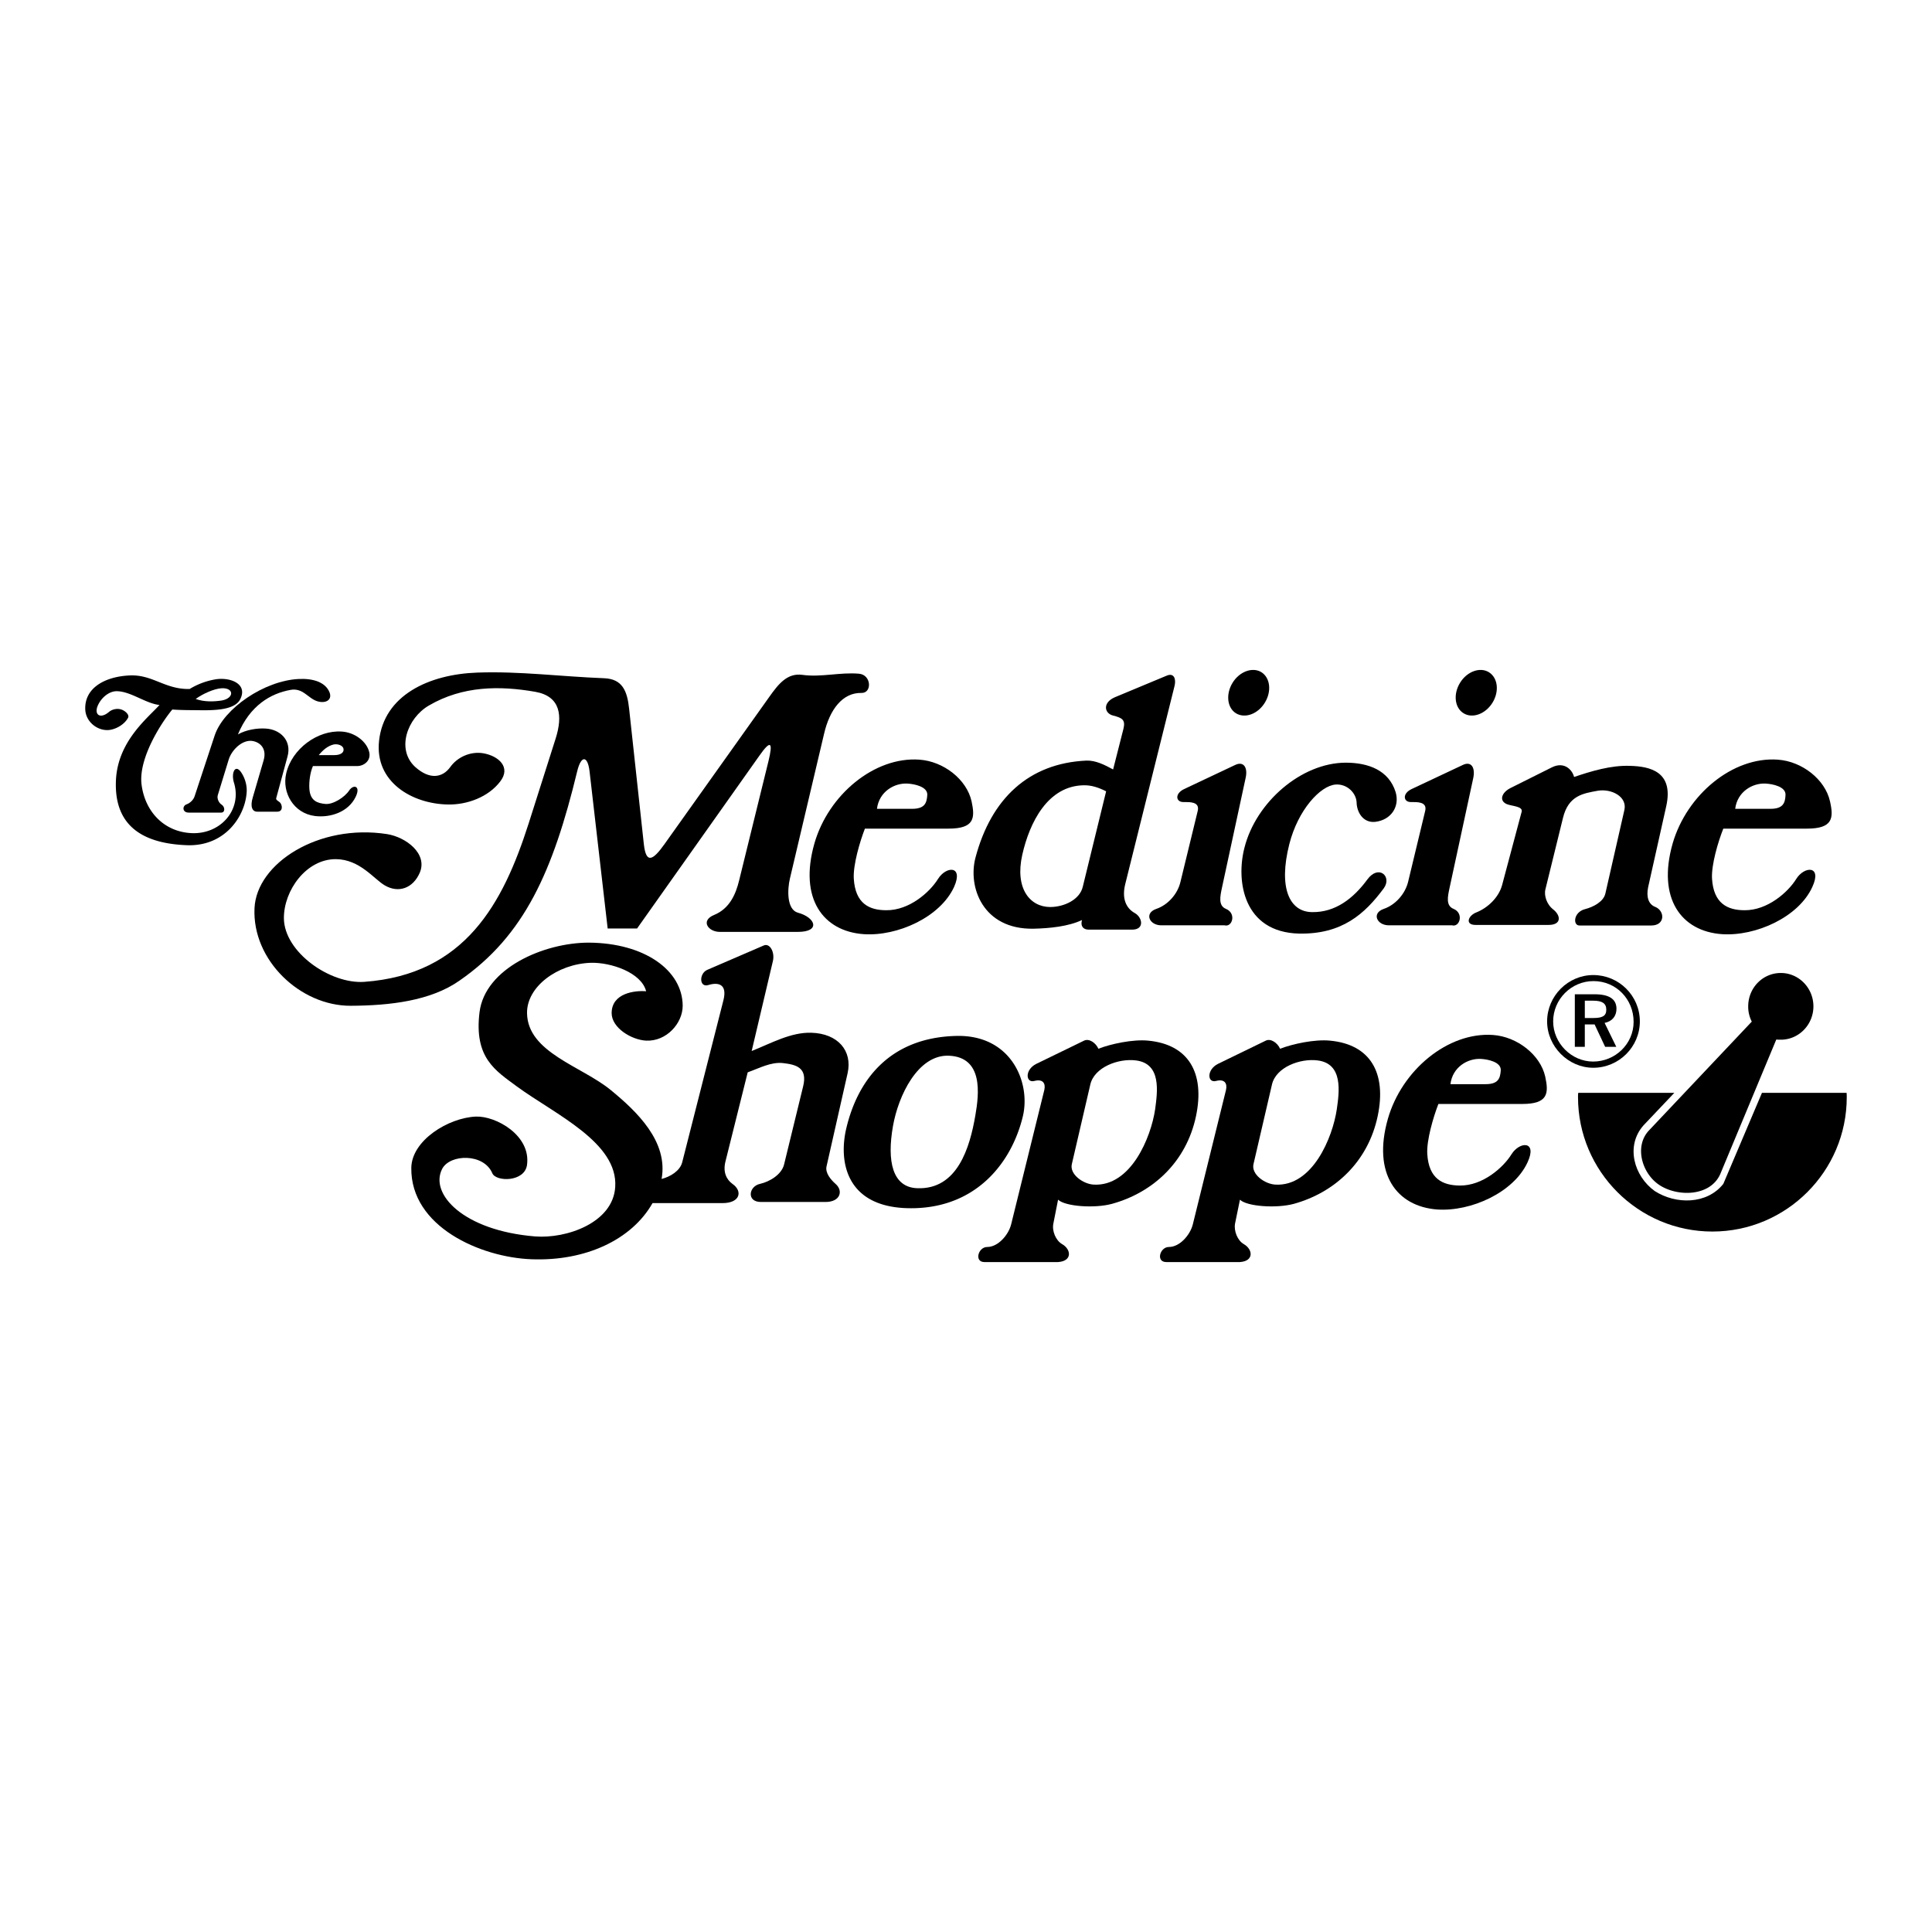
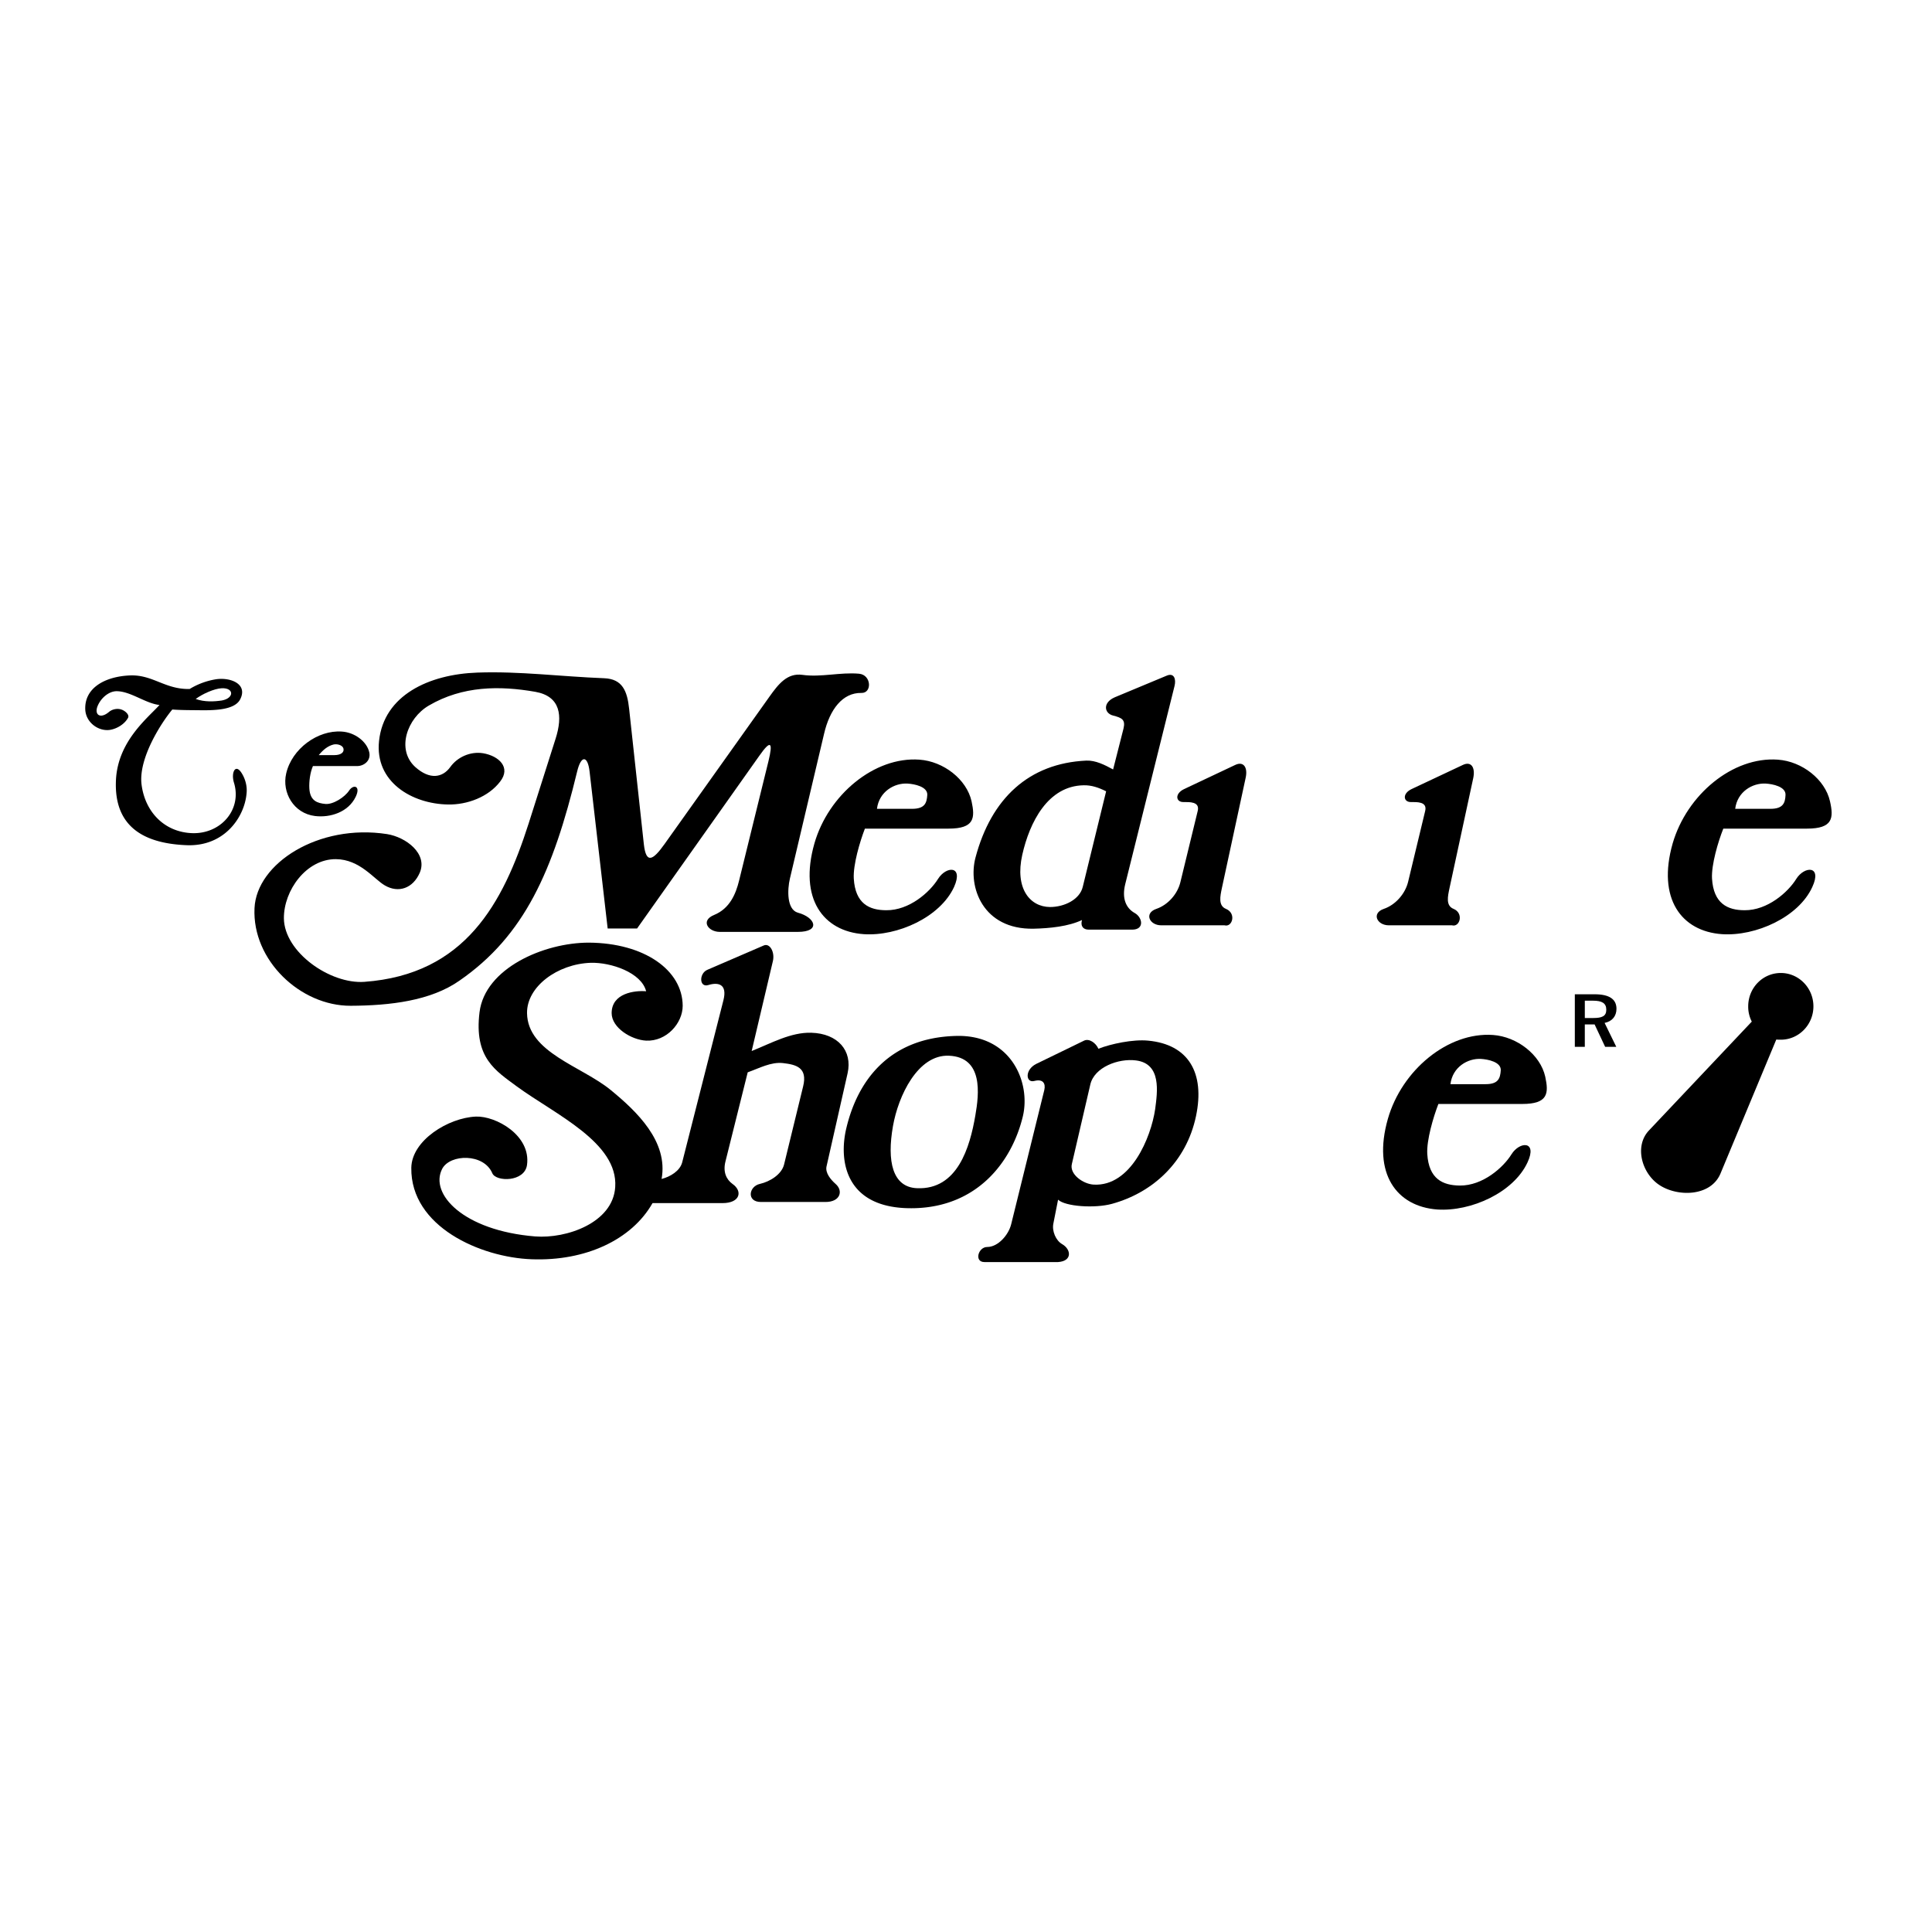
<svg xmlns="http://www.w3.org/2000/svg" width="2500" height="2500" viewBox="0 0 192.756 192.756">
  <g fill-rule="evenodd" clip-rule="evenodd">
    <path fill="#fff" d="M0 0h192.756v192.756H0V0z" />
    <path d="M47.484 111.402c1.974-.076 5.509 1.861 5.095 4.832-.245 1.711-3.083 1.691-3.459.826-.846-2.012-4.212-1.936-5.001-.449-1.297 2.5 2.106 6.166 9.27 6.748 3.121.244 7.765-1.354 7.991-4.926.301-4.455-6.017-7.258-9.814-10.039-2.125-1.58-4.287-2.84-3.723-7.408.545-4.382 6.412-6.939 10.906-6.939 5.546.038 9.345 2.746 9.363 6.298 0 1.75-1.617 3.572-3.647 3.479-1.467-.074-3.441-1.277-3.441-2.744 0-1.994 2.294-2.275 3.441-2.182-.47-1.861-3.497-2.896-5.528-2.839-3.328.112-6.393 2.388-6.355 5.021.056 3.93 5.434 5.283 8.348 7.67 2.614 2.145 5.754 5.135 5.077 8.875.884-.225 1.824-.809 2.049-1.635l4.118-16.189c.414-1.635-.526-1.824-1.504-1.523-.921.283-.94-1.164-.094-1.521l5.622-2.426c.602-.263 1.109.64.921 1.523l-2.125 9.007c1.974-.791 3.911-1.881 5.942-1.824 2.65.074 4.136 1.785 3.628 4.043l-2.105 9.307c-.132.639.414 1.297.902 1.73.79.676.489 1.805-.997 1.805h-6.449c-1.448 0-1.222-1.561-.094-1.805.996-.227 2.162-.941 2.406-1.938l1.899-7.783c.47-1.9-.714-2.182-2.012-2.332-1.203-.131-2.351.508-3.516.922l-2.219 8.893c-.263 1.035.076 1.787.696 2.238 1.034.715.79 1.918-.997 1.918h-6.976c-2.068 3.646-6.674 5.809-12.071 5.602-5.095-.188-12.071-3.252-11.996-9.119.037-2.747 3.703-5.002 6.449-5.116z" />
    <path d="M84.45 112.512c1.109-4.625 4.192-8.969 10.905-9.156 5.528-.17 7.503 4.643 6.694 8.027-1.109 4.588-4.57 9.006-10.812 9.158-6.844.168-7.615-4.627-6.787-8.029zM177.221 103.713l-5.566 13.367c-.977 2.332-4.324 2.352-6.129 1.129-1.73-1.166-2.482-3.855-1.016-5.416l10.266-10.867a3.256 3.256 0 0 1-.357-1.523c0-1.842 1.449-3.328 3.254-3.328 1.785 0 3.252 1.486 3.252 3.328 0 1.844-1.467 3.328-3.252 3.328-.152-.001-.302-.001-.452-.018z" />
-     <path d="M175.791 109.033l-3.855 9.082c-1.635 2.068-4.736 2.068-6.844.715-2.068-1.486-2.932-4.494-1.127-6.545l3.082-3.252h-9.588c-.02.131-.02.281-.02.432 0 7.391 6.018 13.406 13.406 13.406s13.406-6.016 13.406-13.406c0-.15 0-.301-.018-.432h-8.442zM158.963 97.281c-2.52 0-4.607 2.088-4.607 4.625 0 2.502 2.107 4.625 4.607 4.625 2.557 0 4.645-2.086 4.645-4.625-.001-2.556-2.088-4.625-4.645-4.625z" />
    <path d="M162.986 101.945c0 2.217-1.842 3.967-4.041 3.967-2.164 0-3.986-1.844-3.986-4.006 0-2.219 1.822-4.023 4.023-4.023 2.276 0 4.004 1.824 4.004 4.062z" fill="#fff" />
    <path d="M159.094 99.199h-1.973v5.246h.996v-2.238h.977l1.053 2.238h1.111l-1.166-2.389c.752-.15 1.184-.676 1.184-1.41-.001-.958-.715-1.447-2.182-1.447z" />
    <path d="M158.926 99.838c.902 0 1.334.246 1.334.904 0 .639-.414.826-1.314.826h-.828v-1.73h.808z" fill="#fff" />
    <path d="M105.564 125.916h-7.352c-1.035 0-.621-1.504.281-1.504 1.09 0 2.125-1.203 2.389-2.256l3.309-13.406c.15-.656-.131-1.127-.996-.902-.865.227-.979-1.127.207-1.711l4.756-2.312c.49-.244 1.166.207 1.43.809 1.24-.488 3.459-.959 4.963-.809 4.025.377 5.68 3.215 4.777 7.521-.959 4.568-4.287 7.633-8.387 8.762-1.729.471-4.662.264-5.377-.414l-.471 2.389c-.15.732.244 1.691.885 2.049.903.524 1.016 1.69-.414 1.784z" />
-     <path d="M123.709 125.916h-7.352c-1.053 0-.641-1.504.262-1.504 1.092 0 2.125-1.203 2.389-2.256l3.309-13.406c.15-.656-.131-1.127-.996-.902-.865.227-.959-1.127.207-1.711l4.758-2.312c.488-.244 1.164.207 1.428.809 1.26-.488 3.461-.959 4.982-.809 4.023.377 5.66 3.215 4.758 7.521-.959 4.568-4.287 7.633-8.367 8.762-1.748.471-4.682.264-5.377-.414l-.49 2.389c-.131.732.246 1.691.885 2.049.901.524 1.014 1.69-.396 1.784zM154.506 92.28h-7.295c-1.07 0-.752-.939.113-1.26 1.109-.451 2.199-1.466 2.539-2.707l1.955-7.333c.131-.545-.979-.545-1.484-.752-.791-.338-.527-1.147.355-1.599l4.137-2.068c1.279-.639 2.068.301 2.219.958 1.674-.563 3.666-1.185 5.604-1.109 1.936.057 4.361.546 3.592 4.024l-1.807 8.085c-.205.997.057 1.711.697 1.956.996.395 1.016 1.861-.377 1.861h-7.182c-.658 0-.602-1.335.582-1.636.809-.207 1.824-.733 2.012-1.542l1.9-8.348c.299-1.336-1.299-2.144-2.652-1.918-1.43.264-2.934.452-3.479 2.727l-1.748 7.107c-.17.677.188 1.542.732 1.974.829.621.903 1.58-.413 1.58zM136.418 87.749c1.129-1.542 2.502-.301 1.637.883-1.898 2.557-4.154 4.588-8.441 4.513-5.566-.132-6.318-5.246-5.453-8.574 1.146-4.531 5.658-8.461 10.096-8.479 2.295 0 4.307.771 4.984 2.933.432 1.448-.451 2.783-2.031 2.971-1.223.131-1.844-.978-1.861-1.937-.039-.921-.922-1.861-2.088-1.786-1.541.113-3.76 2.539-4.625 5.942-1.109 4.381.02 6.769 2.275 6.787 2.292.038 4.097-1.335 5.507-3.253zM148.547 67.066c.902.564 1.053 1.918.357 3.046-.697 1.128-1.994 1.598-2.877 1.053-.902-.545-1.053-1.917-.357-3.046s1.992-1.598 2.877-1.053zM125.852 67.066c.885.564 1.035 1.918.338 3.046-.695 1.128-1.973 1.598-2.877 1.053-.883-.545-1.033-1.917-.338-3.046s1.994-1.598 2.877-1.053z" />
    <path d="M144.861 92.318h-6.299c-1.186 0-1.748-1.203-.508-1.636 1.166-.395 2.125-1.485 2.426-2.67l1.711-7.107c.227-.94-.828-.884-1.41-.884-.771.019-.902-.846.057-1.297l5.113-2.407c.828-.395 1.26.245 1.035 1.316l-2.369 10.98c-.17.809-.395 1.749.412 2.068 1.035.434.621 1.862-.168 1.637zM122.166 92.318h-6.316c-1.166 0-1.73-1.203-.49-1.636 1.166-.395 2.125-1.485 2.408-2.67l1.729-7.107c.227-.94-.826-.884-1.41-.884-.789.019-.902-.846.057-1.297l5.096-2.407c.828-.395 1.279.245 1.033 1.316l-2.367 10.98c-.17.809-.377 1.749.412 2.068 1.051.434.639 1.862-.152 1.637zM112.258 88.238c-.338 1.392.074 2.369.959 2.858.771.432.996 1.655-.264 1.655h-4.324c-.582 0-.846-.376-.678-.959-1.354.639-3.195.827-4.832.865-5.057.094-6.58-4.155-5.791-7.108 1.561-5.866 5.303-9.4 11.057-9.664.922-.037 1.842.433 2.67.884l1.033-4.062c.227-.921-.168-1.09-1.033-1.316-.902-.226-1.053-1.297.17-1.824l5.189-2.162c.732-.301.939.357.77 1.034l-4.926 19.799zM38.609 83.217c1.899.301 4.08 1.956 3.271 3.854-.677 1.561-2.125 2.068-3.497 1.26-1.072-.621-2.482-2.595-4.87-2.613-2.952-.019-5.208 3.121-5.189 5.904.037 3.384 4.625 6.581 8.028 6.337 10.06-.734 13.838-7.841 16.377-15.757l2.708-8.517c.715-2.257.508-4.212-2.03-4.663-3.554-.621-7.258-.602-10.624 1.372-2.163 1.26-3.271 4.381-1.354 6.13 1.448 1.297 2.727 1.071 3.498 0 .696-.978 1.993-1.58 3.271-1.373 1.561.264 2.82 1.411 1.692 2.839-1.166 1.523-3.271 2.313-5.189 2.275-3.573-.056-7.333-2.237-6.882-6.355.489-4.531 4.945-6.637 9.815-6.806 4.23-.15 8.273.395 12.654.564 1.805.075 2.294 1.26 2.482 3.065l1.467 13.5c.226 2.012.921 1.579 2.049 0l10.492-14.741c.884-1.241 1.768-2.369 3.271-2.162 1.88.263 3.779-.282 5.66-.113 1.241.113 1.316 1.955.226 1.917-1.861-.037-3.159 1.636-3.723 4.099l-3.403 14.421c-.263 1.128-.319 3.083.79 3.403 1.768.47 2.312 1.918 0 1.918h-7.784c-1.166 0-1.956-1.128-.564-1.692 1.561-.639 2.163-2.106 2.482-3.403l2.933-11.921c.47-1.917.245-2.2-.903-.563L63.56 92.637h-2.933l-1.805-15.662c-.188-1.617-.847-1.655-1.241 0-2.407 9.927-5.246 16.377-11.751 20.871-2.877 2.012-6.919 2.482-10.849 2.5-5.001.02-9.833-4.531-9.589-9.739.206-4.476 6.392-8.442 13.217-7.39zM138.469 111.627c1.391-4.869 5.998-8.686 10.49-8.367 2.408.17 4.721 1.975 5.209 4.156.357 1.654.301 2.727-2.293 2.727h-8.367c-.508 1.316-1.186 3.609-1.109 4.982.15 2.5 1.541 3.141 3.252 3.158 2.275.02 4.324-1.785 5.152-3.121.809-1.297 2.613-1.373 1.598.809-1.391 3.008-5.641 4.926-9.006 4.701-4.061-.301-6.487-3.572-4.926-9.045zM166.879 84.158c1.41-4.87 5.998-8.687 10.492-8.367 2.426.169 4.719 1.974 5.207 4.155.377 1.655.301 2.726-2.293 2.726h-8.35c-.525 1.316-1.203 3.61-1.127 4.983.15 2.501 1.561 3.159 3.252 3.159 2.275.019 4.326-1.787 5.152-3.122.809-1.297 2.613-1.372 1.6.809-1.373 3.008-5.643 4.926-9.008 4.701-4.06-.283-6.486-3.554-4.925-9.044z" />
    <path d="M81.252 84.158c1.392-4.87 5.998-8.687 10.474-8.367 2.425.169 4.719 1.974 5.208 4.155.357 1.655.3 2.726-2.294 2.726h-8.349c-.507 1.316-1.185 3.61-1.109 4.983.15 2.501 1.542 3.159 3.252 3.159 2.275.019 4.325-1.787 5.152-3.122.809-1.297 2.576-1.372 1.598.809-1.391 3.008-5.64 4.926-9.006 4.701-4.06-.283-6.486-3.554-4.926-9.044zM28.55 77.182c.564-2.482 3.159-4.362 5.546-4.193 1.279.075 2.501.978 2.746 2.068.188.846-.545 1.373-1.204 1.373H31.22c-.282.658-.395 1.542-.357 2.238.075 1.26.828 1.466 1.598 1.542.771.076 1.937-.677 2.369-1.335.433-.658 1.185-.47.658.621-.733 1.523-2.52 2.106-4.062 1.918-2.143-.265-3.309-2.352-2.876-4.232z" />
-     <path d="M22.063 81.074h-3.234c-.658 0-.658-.677-.207-.827.357-.131.677-.451.79-.79l2.011-6.092c.903-2.688 4.945-5.452 8.367-5.622 1.448-.075 2.708.32 3.103 1.373.263.771-.47 1.09-1.241.846-.921-.282-1.429-1.372-2.688-1.128-1.955.357-4.024 1.542-5.227 4.438.828-.47 1.937-.639 2.764-.583 1.447.075 2.632 1.185 2.181 2.802l-1.128 4.155c-.038.169.226.282.357.395.282.264.338.94-.245.94h-2.012c-.489 0-.715-.508-.433-1.429l1.072-3.667c.395-1.316-.489-1.937-1.278-1.974-.959-.019-1.918.959-2.2 1.88l-1.09 3.554c-.094.338.113.771.395.94.338.225.357.789-.057.789z" />
    <path d="M12.098 70.789c.338.094.846.508.677.827-.338.621-1.09 1.09-1.805 1.204-1.166.169-2.407-.752-2.463-2.031-.094-2.181 2.011-3.309 4.493-3.403 2.256-.076 3.479 1.41 5.923 1.354a7.23 7.23 0 0 1 2.688-.978c1.447-.188 3.158.508 2.331 2.049-.563 1.016-2.5 1.053-3.76 1.053-1.034-.019-1.937 0-2.99-.075-1.071 1.279-3.422 4.889-3.064 7.521.357 2.688 2.256 4.7 5.02 4.813 2.858.112 5.021-2.332 4.193-5.039-.301-.978.132-1.937.752-.978.376.583.583 1.335.508 2.03-.188 2.351-2.181 5.34-5.979 5.189s-7.314-1.504-7.051-6.543c.207-3.817 3.103-6.092 4.344-7.446-1.41-.15-2.933-1.41-4.344-1.373-.752.038-1.466.677-1.786 1.373-.451.94.188 1.466 1.109.677.32-.262.828-.356 1.204-.224z" />
    <path d="M31.802 75.339c.433-.527.884-.902 1.448-1.053.357-.095.921.037 1.015.395.094.376-.245.658-.921.658h-1.542zM19.524 69.736c.658-.488 1.824-1.034 2.614-1.071 1.241-.038 1.222.997 0 1.222-.752.113-1.729.169-2.614-.151zM89.093 112.342c.526-2.988 2.463-7.145 5.584-7.014 3.441.15 3.008 3.818 2.633 5.961-.546 3.197-1.787 7.428-5.81 7.258-2.463-.094-3.027-2.69-2.407-6.205zM106.938 116.141l1.842-7.936c.395-1.729 2.801-2.631 4.551-2.406 2.576.32 2.143 3.158 1.918 4.869-.414 2.82-2.426 7.729-6.131 7.521-1.054-.056-2.427-1.033-2.18-2.048zM125.062 116.141l1.842-7.936c.396-1.729 2.803-2.631 4.551-2.406 2.576.32 2.162 3.158 1.918 4.869-.414 2.82-2.426 7.729-6.129 7.521-1.055-.056-2.426-1.033-2.182-2.048zM110.359 78.949l-2.332 9.533c-.301 1.26-1.824 2.012-3.271 2.012-2.012-.019-3.516-1.861-2.764-5.208.732-3.253 2.557-6.882 6.129-6.938.772-.019 1.486.225 2.238.601zM144.711 108.168c.207-1.711 1.73-2.594 3.045-2.52.678.037 2.031.301 1.975 1.146-.057.771-.225 1.373-1.504 1.373h-3.516v.001zM173.121 80.698c.207-1.711 1.73-2.595 3.047-2.52.676.038 2.029.301 1.973 1.147-.037.771-.225 1.372-1.504 1.372h-3.516v.001zM87.495 80.698c.207-1.711 1.73-2.595 3.046-2.52.677.038 2.03.301 1.974 1.147-.057.771-.225 1.372-1.522 1.372h-3.498v.001z" fill="#fff" />
  </g>
</svg>